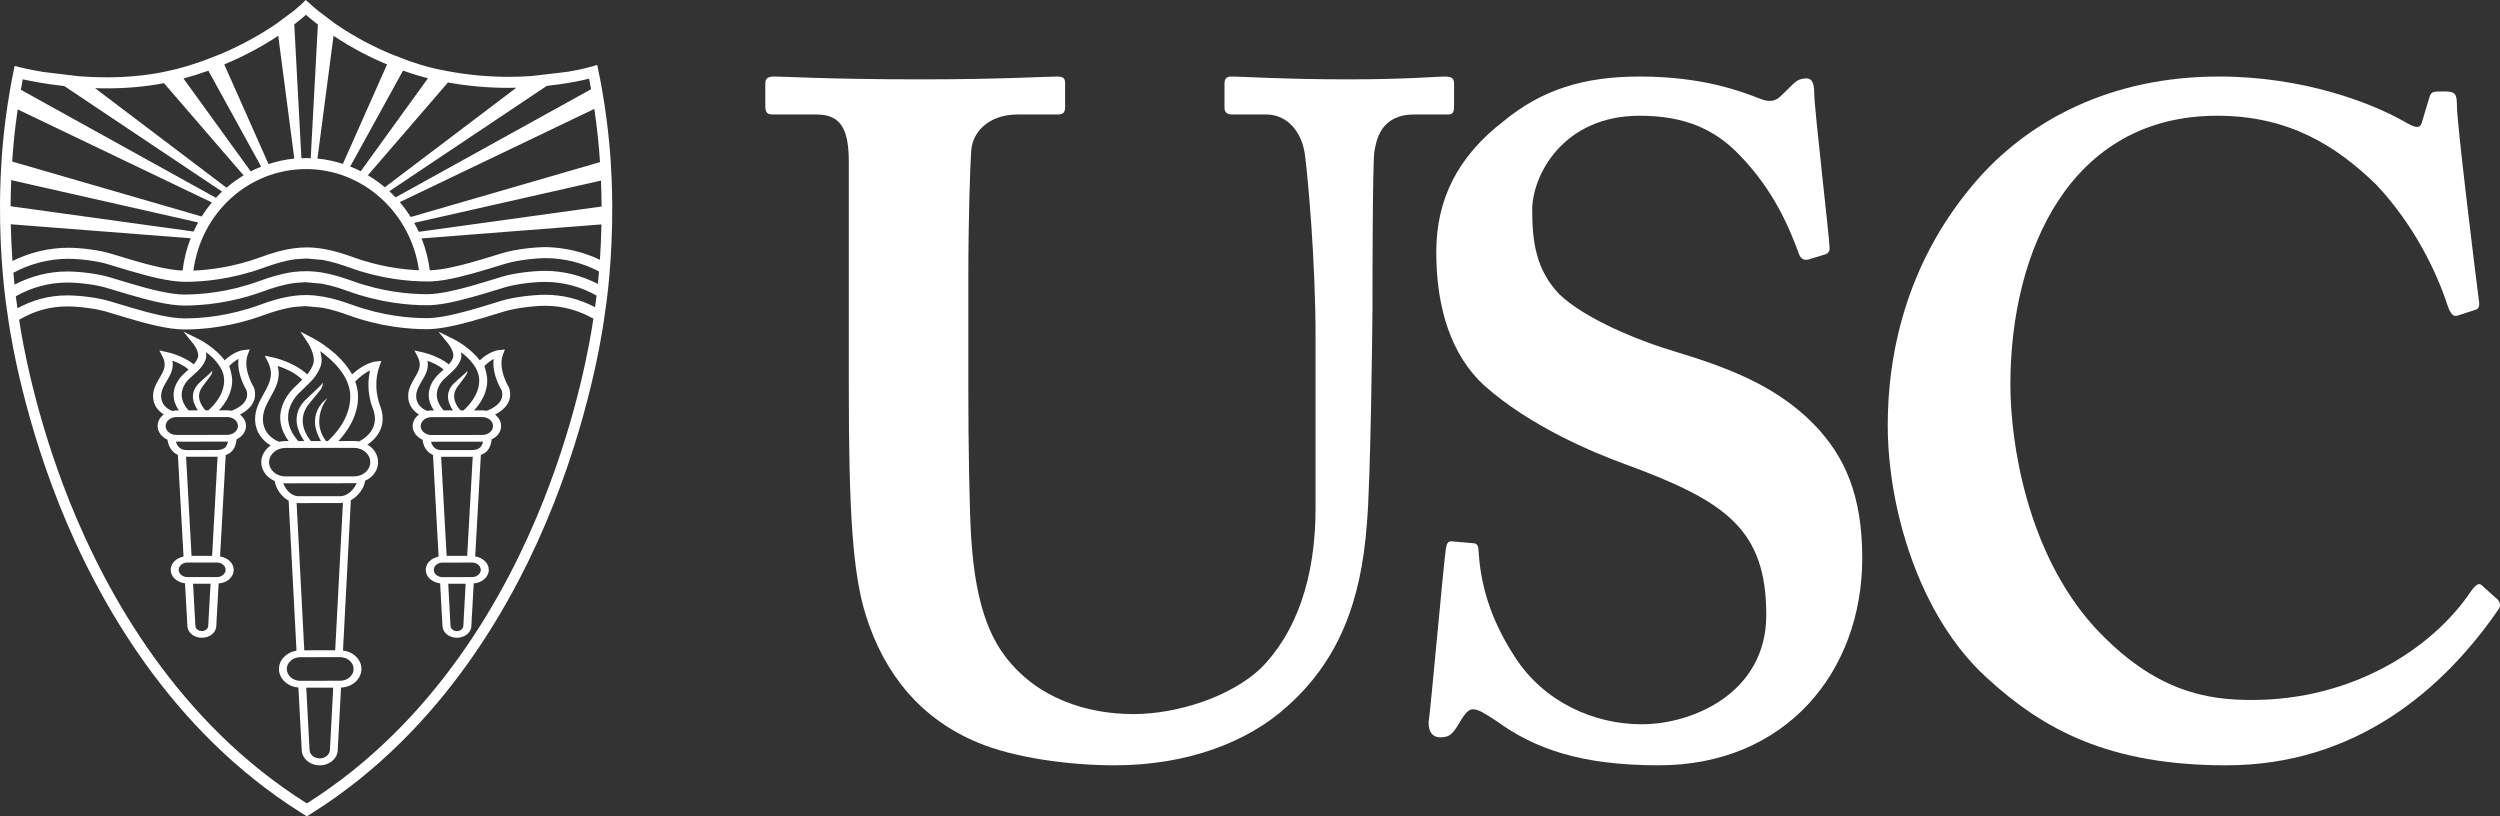
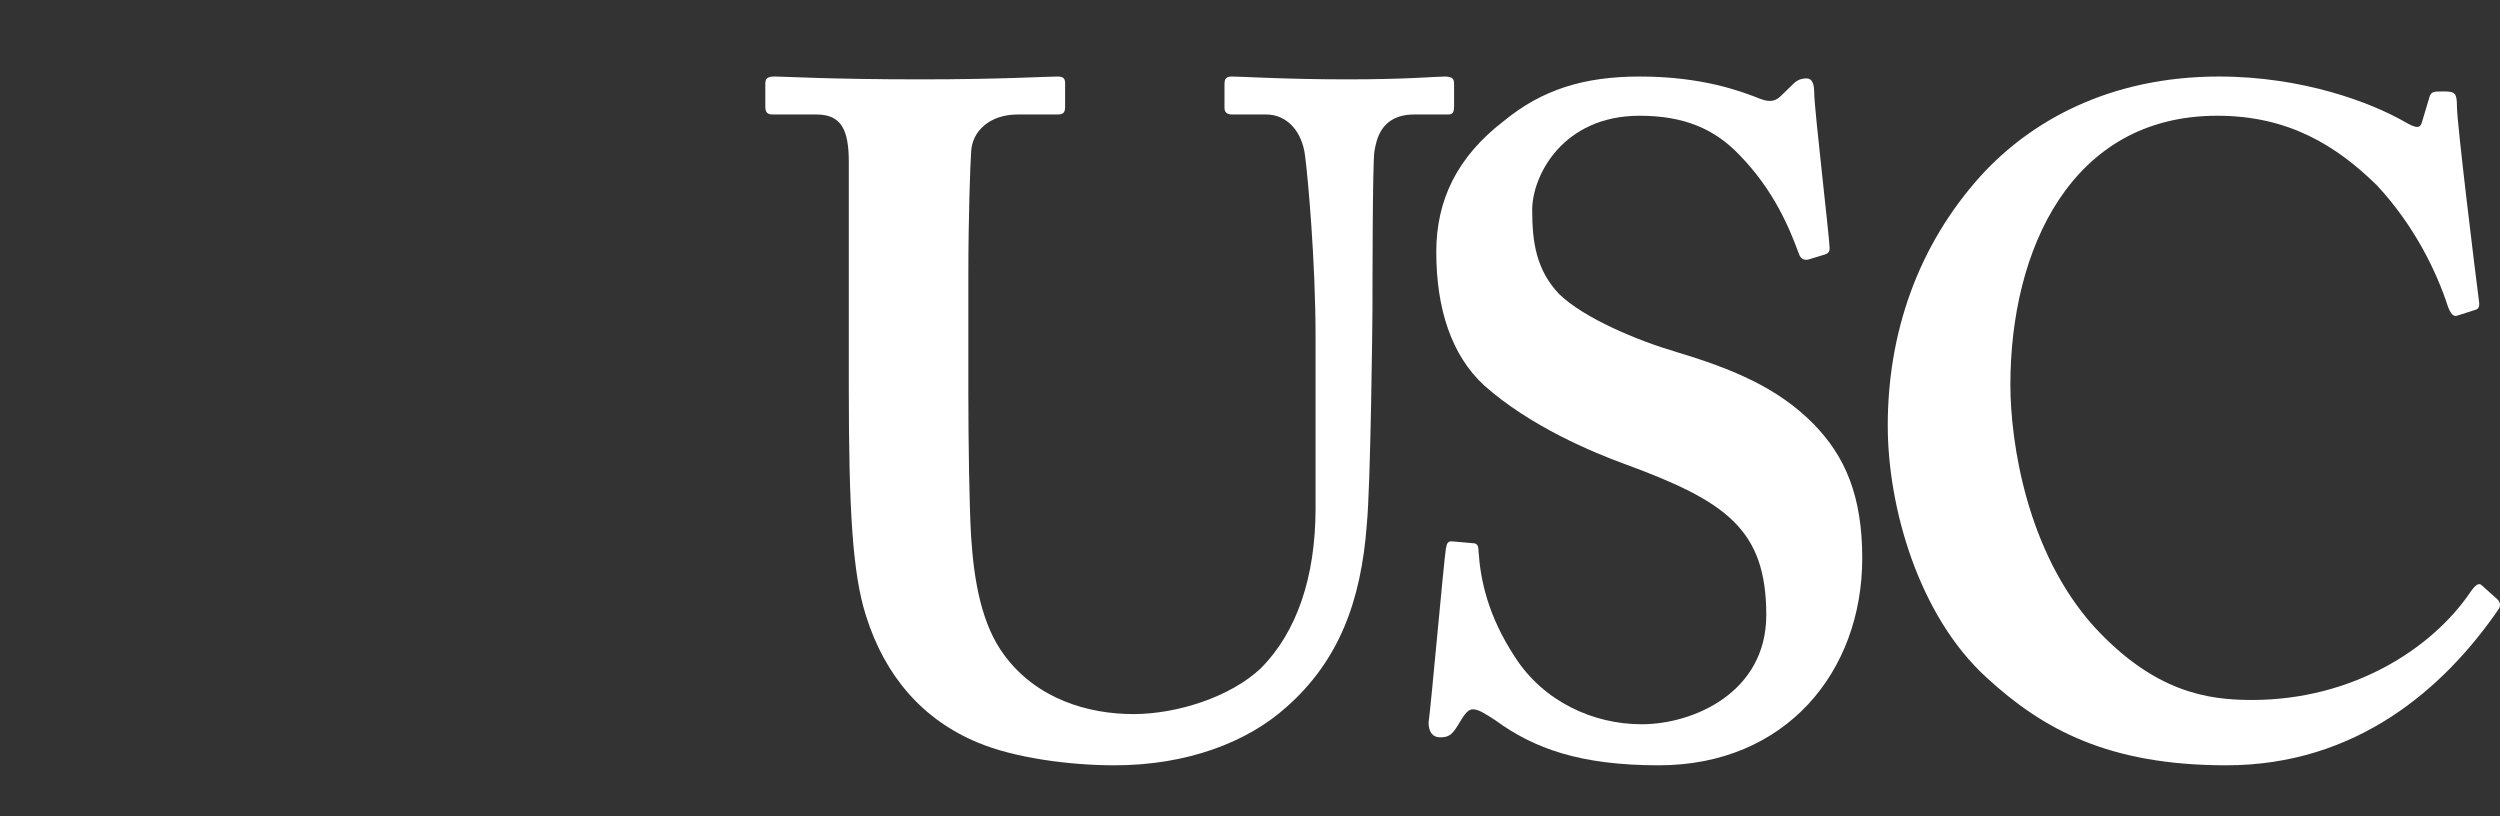
<svg xmlns="http://www.w3.org/2000/svg" width="98px" height="32px" viewBox="0 0 98 32" version="1.1">
  <rect x="0" y="0" width="98" height="32" fill="#333333" stroke="none" />
  <title>PrimShield_Mono_SmUse_Gray-Wh_RGB</title>
  <g id="Page-1" stroke="none" stroke-width="1" fill="none" fill-rule="evenodd">
    <g id="00--LANDING---[xlg-1312px-16-column]" transform="translate(-31, -8)" fill="#FFFFFF">
      <g id="PrimShield_Mono_SmUse_Gray-Wh_RGB" transform="translate(31, 8)">
        <path d="M33.273,6.348 C33.273,5.083 32.976,4.488 32.009,4.488 L30.298,4.488 C30.075,4.488 30,4.413 30,4.153 L30,3.298 C30,3.074 30.075,3 30.372,3 C30.743,3 32.529,3.111 36.098,3.111 C39.224,3.111 41.008,3 41.455,3 C41.678,3 41.752,3.074 41.752,3.259 L41.752,4.189 C41.752,4.413 41.678,4.488 41.455,4.488 L39.893,4.488 C38.778,4.488 38.107,5.157 38.07,5.938 C38.033,6.385 37.959,8.616 37.959,10.773 L37.959,15.385 C37.959,17.243 37.996,19.885 38.07,21.075 C38.183,22.785 38.48,24.497 39.372,25.686 C40.636,27.397 42.645,27.992 44.429,27.992 C46.14,27.992 48.224,27.323 49.414,26.207 C50.826,24.794 51.57,22.637 51.57,19.922 L51.57,13.226 C51.57,10.252 51.272,6.978 51.161,6.124 C51.05,5.157 50.453,4.488 49.636,4.488 L48.298,4.488 C48.074,4.488 48,4.376 48,4.227 L48,3.298 C48,3.074 48.074,3 48.298,3 C48.669,3 50.379,3.111 52.835,3.111 C55.14,3.111 56.331,3 56.627,3 C56.962,3 57,3.111 57,3.298 L57,4.153 C57,4.376 56.962,4.488 56.776,4.488 L55.438,4.488 C54.098,4.488 53.95,5.529 53.876,5.938 C53.801,6.385 53.801,11.59 53.801,12.075 C53.801,12.596 53.727,19.066 53.579,20.554 C53.355,23.604 52.462,25.909 50.453,27.695 C48.893,29.109 46.512,30 43.686,30 C41.9,30 39.743,29.704 38.331,29.109 C36.174,28.216 34.686,26.504 33.943,24.125 C33.423,22.488 33.273,20.034 33.273,15.162 L33.273,6.348" id="Fill-1" />
        <path d="M57.731,21.293 C57.882,21.293 57.957,21.366 57.957,21.586 C58.032,22.757 58.332,24.146 59.386,25.756 C60.514,27.512 62.469,28.391 64.35,28.391 C66.381,28.391 69.238,27.147 69.238,24.11 C69.238,20.744 67.66,19.646 63.673,18.184 C62.469,17.744 59.987,16.72 58.181,15.11 C56.904,13.939 56.302,12.11 56.302,9.879 C56.302,7.83 57.129,6.147 58.934,4.756 C60.438,3.513 62.093,3 64.275,3 C66.757,3 68.262,3.585 69.013,3.878 C69.389,4.025 69.615,3.952 69.802,3.769 L70.292,3.293 C70.441,3.147 70.593,3.074 70.817,3.074 C71.043,3.074 71.118,3.293 71.118,3.658 C71.118,4.244 71.721,9.366 71.721,9.732 C71.721,9.879 71.645,9.952 71.495,9.988 L70.894,10.172 C70.742,10.208 70.593,10.172 70.518,9.952 C70.141,8.928 69.54,7.464 68.185,6.073 C67.208,5.049 66.005,4.537 64.275,4.537 C61.265,4.537 60.062,6.879 60.062,8.232 C60.062,9.475 60.213,10.574 61.116,11.525 C62.093,12.476 64.2,13.354 65.703,13.794 C67.884,14.452 69.69,15.183 71.118,16.647 C72.322,17.891 73,19.427 73,21.879 C73,26.341 69.991,30 65.026,30 C61.942,30 60.138,29.342 58.633,28.245 C58.181,27.952 57.957,27.805 57.731,27.805 C57.506,27.805 57.355,28.098 57.129,28.463 C56.904,28.83 56.754,28.903 56.452,28.903 C56.151,28.903 56,28.683 56,28.318 C56.076,27.879 56.603,21.952 56.678,21.512 C56.716,21.293 56.754,21.22 56.904,21.22 L57.731,21.293" id="Fill-2" />
        <path d="M97.891,23.488 C97.999,23.599 98.034,23.708 97.963,23.854 C95.809,27.001 92.366,30 87.272,30 C82.681,30 80.099,28.61 77.874,26.561 C75.22,24.146 74,19.904 74,16.683 C74,13.098 75.148,9.659 77.659,6.879 C79.597,4.756 82.681,3 86.985,3 C90.286,3 92.942,4.025 94.231,4.756 C94.734,5.049 94.877,5.049 94.95,4.756 L95.235,3.805 C95.308,3.585 95.38,3.585 95.809,3.585 C96.241,3.585 96.312,3.658 96.312,4.171 C96.312,4.829 97.029,10.683 97.173,11.781 C97.209,12.001 97.173,12.11 97.029,12.147 L96.348,12.366 C96.169,12.439 96.062,12.294 95.954,12.001 C95.524,10.683 94.663,8.855 93.155,7.244 C91.577,5.708 89.712,4.537 86.914,4.537 C81.175,4.537 78.807,9.806 78.807,15.074 C78.807,17.342 79.452,21.659 82.107,24.586 C84.475,27.147 86.555,27.439 88.278,27.439 C92.223,27.439 95.344,25.428 96.85,23.195 C97.029,22.939 97.173,22.83 97.28,22.939 L97.891,23.488" id="Fill-3" />
-         <path d="M23.975,6.983 L23.934,6.235 C23.886,5.544 23.807,4.82 23.692,4.078 L23.611,3.576 C23.565,3.308 23.515,3.04 23.457,2.771 L23.41,2.544 L23.196,2.609 C23.188,2.612 22.842,2.713 22.259,2.813 L20.845,2.98 C20.565,2.999 20.266,3.012 19.953,3.012 C19.129,3.013 18.324,2.935 17.548,2.789 L17.052,2.689 C17.041,2.686 17.032,2.685 17.026,2.683 C17.015,2.681 16.616,2.594 16.01,2.381 L15.352,2.127 C14.692,1.855 13.912,1.461 13.136,0.925 L12.489,0.438 C12.368,0.338 12.247,0.237 12.13,0.129 L11.985,0 L11.847,0.135 C11.843,0.139 11.726,0.252 11.506,0.432 L10.844,0.923 C10.304,1.294 9.553,1.74 8.615,2.132 L7.957,2.387 C7.638,2.499 7.304,2.605 6.951,2.698 C6.943,2.7 6.932,2.701 6.926,2.704 L6.352,2.834 C5.679,2.962 4.953,3.031 4.185,3.031 C3.809,3.031 3.451,3.017 3.114,2.991 L1.698,2.821 C1.138,2.728 0.792,2.64 0.785,2.638 L0.575,2.582 L0.529,2.801 C0.483,3.017 0.444,3.233 0.406,3.446 L0.299,4.1 C0.188,4.826 0.111,5.536 0.065,6.215 L0.024,6.965 C0.009,7.332 0.001,7.686 0,8.028 L0.005,8.758 C0.045,10.807 0.282,12.221 0.299,12.335 C0.321,12.508 0.74,15.809 2.326,19.788 C3.817,23.522 6.67,28.637 11.807,31.861 L12.029,32 L12.251,31.861 C17.381,28.623 20.22,23.501 21.699,19.762 C23.277,15.778 23.688,12.477 23.708,12.303 C23.728,12.19 23.956,10.792 23.995,8.764 L24,8.039 C23.997,7.698 23.991,7.347 23.975,6.983 L23.975,6.983 Z M21.37,11.555 L21.364,11.555 C20.909,11.557 20.156,11.641 19.687,11.782 L19.327,11.892 C19.026,11.986 18.709,12.082 18.395,12.168 L18.45,12.377 L18.395,12.168 C17.659,12.373 17.134,12.469 16.74,12.471 L16.731,12.471 C16.05,12.471 14.993,12.38 13.805,11.95 C13.482,11.834 13.096,11.704 12.677,11.63 C12.253,11.557 11.884,11.547 11.492,11.602 C10.999,11.667 10.547,11.818 10.17,11.956 C8.976,12.389 7.916,12.481 7.238,12.482 L7.234,12.482 C6.651,12.482 5.84,12.265 5.122,12.053 L5.065,12.262 L5.122,12.053 C4.911,11.991 4.703,11.929 4.503,11.868 L4.286,11.803 C3.861,11.674 3.155,11.58 2.639,11.58 L2.631,11.58 C1.93,11.581 1.305,11.748 0.685,12.083 C0.668,11.974 0.645,11.815 0.619,11.614 C1.234,11.265 1.924,11.077 2.631,11.075 L2.638,11.075 C3.115,11.075 3.785,11.165 4.17,11.282 L5.006,11.532 L5.064,11.325 L5.007,11.532 C5.792,11.763 6.606,11.978 7.234,11.978 L7.238,11.978 C7.95,11.976 9.061,11.881 10.308,11.425 C10.666,11.294 11.092,11.153 11.541,11.094 L11.951,11.063 C11.96,11.063 11.968,11.063 11.978,11.063 L12.611,11.12 C13.001,11.19 13.379,11.317 13.666,11.421 C14.911,11.87 16.018,11.965 16.731,11.965 L16.74,11.965 C17.168,11.965 17.71,11.868 18.502,11.648 C18.833,11.557 19.166,11.455 19.482,11.358 L19.805,11.26 C20.183,11.145 20.882,11.051 21.364,11.051 L21.368,11.051 C22.075,11.051 22.769,11.238 23.387,11.587 C23.363,11.779 23.342,11.933 23.326,12.041 C22.71,11.722 22.068,11.555 21.37,11.555 L21.37,11.555 Z M0.422,8.791 L7.474,9.34 C7.318,9.738 7.212,10.162 7.157,10.606 C6.586,10.583 5.833,10.386 5.155,10.186 L4.321,9.935 C3.896,9.807 3.189,9.712 2.672,9.712 L2.664,9.712 C1.916,9.712 1.145,9.904 0.488,10.231 C0.457,9.802 0.434,9.319 0.422,8.791 L0.422,8.791 Z M12.02,9.698 L12.02,9.731 L12.019,9.698 C11.855,9.699 11.689,9.712 11.525,9.733 C11.033,9.798 10.58,9.948 10.203,10.086 C9.18,10.46 8.253,10.58 7.581,10.607 C7.887,8.328 9.747,6.632 11.999,6.628 L12.004,6.628 C14.227,6.628 16.111,8.347 16.423,10.594 C15.754,10.565 14.844,10.445 13.838,10.081 C13.536,9.971 13.134,9.837 12.711,9.762 L12.709,9.772 L12.71,9.762 C12.469,9.72 12.243,9.698 12.02,9.698 L12.02,9.698 Z M21.368,10.618 L21.362,10.618 C20.905,10.618 20.152,10.703 19.686,10.845 L19.363,10.944 C19.051,11.038 18.721,11.139 18.394,11.231 L18.45,11.44 L18.394,11.231 C17.926,11.361 17.245,11.532 16.739,11.532 L16.731,11.532 C16.05,11.532 14.993,11.442 13.805,11.011 C13.502,10.903 13.099,10.769 12.676,10.692 C12.435,10.651 12.21,10.631 11.984,10.631 C11.819,10.631 11.658,10.642 11.491,10.663 C11.002,10.729 10.548,10.878 10.169,11.016 C8.978,11.451 7.916,11.544 7.236,11.546 L7.234,11.546 C6.654,11.546 5.841,11.33 5.122,11.116 L4.286,10.865 C3.863,10.739 3.156,10.642 2.638,10.642 L2.63,10.642 C1.911,10.643 1.207,10.826 0.569,11.157 C0.554,11.014 0.538,10.86 0.525,10.692 C1.154,10.348 1.922,10.145 2.665,10.145 L2.671,10.145 C3.147,10.145 3.818,10.234 4.203,10.35 L5.04,10.602 L5.098,10.394 L5.041,10.602 C5.825,10.833 6.639,11.048 7.268,11.048 L7.272,11.048 C7.985,11.046 9.095,10.948 10.342,10.494 C10.698,10.364 11.123,10.223 11.574,10.163 L12.016,10.133 L12.645,10.189 C13.038,10.26 13.415,10.386 13.7,10.488 C14.943,10.94 16.05,11.034 16.764,11.034 L16.772,11.034 C17.203,11.034 17.746,10.937 18.535,10.718 C18.863,10.628 19.194,10.525 19.509,10.43 L19.839,10.33 C20.22,10.215 20.919,10.121 21.398,10.119 L21.402,10.119 C22.117,10.119 22.866,10.312 23.482,10.642 C23.467,10.819 23.451,10.982 23.437,11.131 C22.797,10.8 22.088,10.618 21.368,10.618 L21.368,10.618 Z M21.397,9.686 C20.942,9.687 20.19,9.773 19.723,9.913 L19.391,10.014 C19.079,10.11 18.752,10.211 18.427,10.3 C17.981,10.423 17.347,10.581 16.848,10.596 C16.792,10.16 16.683,9.74 16.527,9.345 L23.577,8.797 C23.566,9.303 23.546,9.768 23.517,10.183 C22.872,9.874 22.126,9.701 21.397,9.686 L21.397,9.686 Z M23.582,8.095 L16.417,9.087 C16.361,8.968 16.3,8.85 16.236,8.736 L23.558,7.079 C23.572,7.429 23.581,7.771 23.582,8.095 L23.582,8.095 Z M23.298,4.268 C23.405,4.985 23.476,5.687 23.521,6.355 L16.099,8.507 C15.97,8.302 15.826,8.106 15.672,7.923 L23.298,4.268 Z M21.435,3.366 C22.215,3.284 22.798,3.158 23.093,3.084 C23.121,3.222 23.143,3.358 23.17,3.497 L15.504,7.739 C15.427,7.656 15.348,7.573 15.262,7.496 L21.435,3.366 Z M17.56,3.233 C18.333,3.374 19.133,3.445 19.953,3.444 C20.052,3.444 20.145,3.441 20.24,3.438 L15.086,7.341 C14.877,7.166 14.655,7.008 14.421,6.87 L17.56,3.233 Z M15.799,2.768 C16.24,2.924 16.587,3.021 16.776,3.068 L14.141,6.712 C14.007,6.644 13.87,6.584 13.728,6.528 L15.799,2.768 Z M13.075,1.403 C13.814,1.9 14.546,2.265 15.173,2.525 L13.441,6.424 C13.12,6.321 12.787,6.249 12.444,6.216 L13.075,1.403 Z M11.992,0.58 C12.147,0.715 12.303,0.841 12.461,0.963 L12.18,6.204 C12.122,6.202 12.063,6.195 12.004,6.195 L11.997,6.195 C11.937,6.195 11.876,6.202 11.815,6.204 L11.535,0.955 C11.737,0.8 11.893,0.67 11.992,0.58 L11.992,0.58 Z M10.907,1.403 L11.537,6.217 C11.188,6.251 10.85,6.325 10.526,6.432 L8.791,2.526 C9.658,2.165 10.368,1.76 10.907,1.403 L10.907,1.403 Z M8.168,2.771 L10.238,6.532 C10.099,6.587 9.961,6.649 9.828,6.718 L7.194,3.079 C7.535,2.984 7.86,2.882 8.168,2.771 L8.168,2.771 Z M4.185,3.464 C4.979,3.464 5.73,3.394 6.428,3.26 L9.549,6.875 C9.312,7.017 9.089,7.179 8.88,7.358 L3.727,3.457 C3.878,3.461 4.029,3.466 4.185,3.464 L4.185,3.464 Z M0.892,3.109 C1.187,3.174 1.769,3.291 2.521,3.374 L8.703,7.51 C8.619,7.588 8.543,7.671 8.466,7.755 L0.818,3.52 C0.844,3.384 0.866,3.247 0.892,3.109 L0.892,3.109 Z M0.693,4.289 L8.305,7.936 C8.16,8.11 8.026,8.293 7.904,8.486 L0.477,6.332 C0.52,5.677 0.59,4.992 0.693,4.289 L0.693,4.289 Z M0.44,7.061 L7.769,8.72 C7.704,8.836 7.645,8.954 7.588,9.076 L0.415,8.085 C0.416,7.759 0.426,7.413 0.44,7.061 L0.44,7.061 Z M21.307,19.611 C19.85,23.288 17.06,28.321 12.029,31.493 C6.99,28.335 4.185,23.307 2.718,19.634 C1.368,16.25 0.874,13.376 0.75,12.533 C1.353,12.183 1.954,12.015 2.632,12.012 L2.639,12.012 C3.112,12.012 3.784,12.104 4.17,12.217 L4.384,12.283 C4.587,12.346 4.794,12.407 5.008,12.469 C5.751,12.692 6.599,12.916 7.234,12.916 L7.238,12.916 C7.95,12.915 9.059,12.819 10.309,12.362 C10.665,12.235 11.089,12.094 11.543,12.031 L11.954,12.001 C11.962,12.001 11.97,12.001 11.978,12.001 L12.612,12.06 C13,12.127 13.362,12.247 13.667,12.359 C14.91,12.809 16.018,12.904 16.732,12.904 L16.741,12.904 C17.171,12.902 17.732,12.802 18.504,12.586 C18.82,12.499 19.141,12.4 19.446,12.307 L19.805,12.198 C20.187,12.084 20.886,11.989 21.365,11.987 L21.37,11.987 C22.046,11.987 22.666,12.158 23.261,12.491 C23.141,13.318 22.657,16.205 21.307,19.611 L21.307,19.611 Z" id="Fill-4" />
-         <path d="M19.406,16.254 C19.761,16.073 20.138,15.722 19.95,15.186 C19.945,15.181 19.5,14.465 19.718,13.895 L19.792,13.702 L19.549,13.724 C19.513,13.727 19.184,13.775 18.804,14.126 C18.431,13.623 17.825,13.314 17.788,13.296 L17.186,13 L17.577,13.481 C17.646,13.569 17.83,13.855 17.753,14.038 C17.71,14.139 17.656,14.215 17.594,14.287 C17.194,13.951 16.584,13.813 16.559,13.809 L16.245,13.739 L16.373,13.986 C16.549,14.32 16.41,14.553 16.25,14.823 C16.132,15.025 15.998,15.25 16,15.527 C16,15.889 16.215,16.12 16.423,16.25 C16.271,16.362 16.176,16.523 16.176,16.704 C16.178,16.935 16.336,17.135 16.566,17.239 C16.599,17.547 16.763,17.742 16.974,17.837 L17.194,21.818 C16.906,21.877 16.689,22.081 16.689,22.338 C16.689,22.612 16.937,22.829 17.253,22.868 L17.345,24.531 C17.345,24.79 17.6,25 17.911,25 C18.223,25 18.477,24.79 18.477,24.536 L18.57,22.872 C18.901,22.842 19.162,22.617 19.161,22.337 C19.161,22.072 18.929,21.862 18.628,21.811 L18.85,17.833 C18.917,17.806 18.982,17.777 19.034,17.734 C19.179,17.614 19.255,17.439 19.271,17.22 C19.325,17.192 19.381,17.169 19.427,17.131 C19.565,17.016 19.643,16.861 19.643,16.7 C19.643,16.523 19.551,16.366 19.406,16.254 L19.406,16.254 Z M18.99,14.347 C19.125,14.211 19.25,14.125 19.352,14.072 C19.273,14.675 19.651,15.276 19.659,15.286 C19.838,15.801 19.222,16.052 19.072,16.105 C19.018,16.094 18.962,16.088 18.903,16.088 L18.582,16.088 C18.815,15.837 19.105,15.421 19.1,14.904 C19.1,14.684 18.99,14.347 18.99,14.347 L18.99,14.347 Z M18.049,14.125 C18.093,14.021 18.095,13.91 18.072,13.805 C18.398,14.049 18.781,14.437 18.786,14.905 C18.791,15.485 18.345,15.931 18.168,16.088 L18.052,16.088 C17.913,15.928 17.641,15.567 17.929,15.166 C17.987,15.084 18.248,14.75 18.281,14.686 C18.325,14.608 18.319,14.536 18.319,14.536 C18.276,14.594 18.199,14.665 18.199,14.665 C18.125,14.732 17.868,14.953 17.786,15.035 C17.362,15.462 17.646,15.928 17.758,16.088 L17.391,16.089 C16.758,15.385 17.434,14.832 17.475,14.799 C17.523,14.754 17.569,14.712 17.612,14.672 C17.789,14.514 17.942,14.376 18.049,14.125 L18.049,14.125 Z M16.314,15.527 C16.314,15.31 16.423,15.13 16.534,14.939 C16.669,14.712 16.819,14.459 16.757,14.144 C16.951,14.21 17.202,14.324 17.39,14.488 C17.386,14.491 17.383,14.493 17.38,14.495 C17.334,14.537 17.286,14.579 17.248,14.617 C17.238,14.624 16.437,15.272 17.013,16.089 L16.913,16.089 C16.857,16.09 16.801,16.097 16.745,16.107 C16.658,16.074 16.316,15.925 16.314,15.527 L16.314,15.527 Z M17.911,24.74 C17.773,24.74 17.659,24.645 17.659,24.525 L17.571,22.883 L18.253,22.883 L18.163,24.529 C18.163,24.645 18.049,24.74 17.911,24.74 L17.911,24.74 Z M18.847,22.337 C18.847,22.493 18.692,22.622 18.503,22.622 L17.347,22.623 L17.345,22.754 L17.345,22.623 C17.156,22.623 17.005,22.495 17.005,22.338 C17.005,22.181 17.159,22.054 17.345,22.054 L18,22.053 L18.501,22.051 C18.69,22.051 18.847,22.18 18.847,22.337 L18.847,22.337 Z M18.314,21.79 L17.508,21.791 L17.293,17.907 L18.505,17.906 C18.514,17.906 18.521,17.901 18.531,17.9 L18.314,21.79 Z M18.811,17.55 C18.737,17.611 18.633,17.642 18.505,17.642 L17.293,17.644 C17.09,17.644 16.949,17.52 16.895,17.314 C16.903,17.314 16.909,17.315 16.916,17.315 L18.904,17.312 C18.914,17.312 18.924,17.307 18.935,17.307 C18.912,17.408 18.878,17.495 18.811,17.55 L18.811,17.55 Z M19.204,16.947 C19.123,17.015 19.018,17.05 18.904,17.05 L16.916,17.053 C16.681,17.053 16.493,16.895 16.492,16.703 C16.492,16.51 16.681,16.352 16.914,16.352 L17.238,16.351 C17.238,16.352 17.24,16.354 17.24,16.355 L17.245,16.351 L17.671,16.351 L18.904,16.349 C19.136,16.349 19.327,16.506 19.327,16.7 C19.327,16.793 19.282,16.881 19.204,16.947 L19.204,16.947 Z" id="Fill-5" />
-         <path d="M9.407,16.252 C9.762,16.071 10.137,15.719 9.951,15.184 C9.944,15.177 9.499,14.462 9.716,13.892 L9.791,13.697 L9.548,13.722 C9.51,13.724 9.185,13.771 8.805,14.123 C8.43,13.619 7.825,13.31 7.787,13.293 L7.192,13 L7.577,13.477 C7.651,13.57 7.83,13.853 7.751,14.035 C7.708,14.136 7.656,14.213 7.595,14.285 C7.195,13.948 6.585,13.81 6.559,13.806 L6.245,13.737 L6.375,13.984 C6.549,14.316 6.411,14.551 6.252,14.821 C6.133,15.022 6,15.247 6,15.525 C6,15.912 6.235,16.132 6.424,16.249 C6.416,16.256 6.403,16.26 6.393,16.267 C6.253,16.383 6.178,16.537 6.179,16.701 C6.179,16.931 6.335,17.13 6.566,17.236 C6.598,17.514 6.748,17.729 6.973,17.834 L7.195,21.816 C6.908,21.875 6.691,22.081 6.691,22.337 C6.691,22.611 6.937,22.827 7.253,22.867 L7.345,24.529 C7.345,24.789 7.6,25 7.912,25 C8.224,25 8.478,24.789 8.478,24.535 L8.571,22.871 C8.721,22.858 8.861,22.812 8.968,22.721 C9.093,22.617 9.162,22.481 9.16,22.336 C9.16,22.073 8.928,21.863 8.627,21.811 L8.848,17.836 C8.918,17.81 8.986,17.78 9.038,17.735 C9.18,17.619 9.254,17.446 9.27,17.226 C9.49,17.12 9.643,16.923 9.643,16.697 C9.643,16.521 9.55,16.364 9.407,16.252 L9.407,16.252 Z M8.987,14.345 C9.124,14.209 9.25,14.123 9.351,14.068 C9.273,14.672 9.65,15.274 9.656,15.281 C9.837,15.799 9.221,16.05 9.071,16.102 C9.017,16.092 8.961,16.086 8.902,16.086 L8.581,16.086 C8.816,15.833 9.107,15.419 9.101,14.902 C9.099,14.681 8.987,14.345 8.987,14.345 L8.987,14.345 Z M8.049,14.123 C8.093,14.018 8.093,13.906 8.072,13.798 C8.397,14.045 8.782,14.432 8.787,14.903 C8.792,15.483 8.348,15.929 8.165,16.086 L8.055,16.086 C7.915,15.926 7.642,15.565 7.93,15.162 C7.988,15.08 8.249,14.747 8.284,14.682 C8.323,14.604 8.318,14.533 8.318,14.533 C8.275,14.592 8.2,14.661 8.2,14.661 C8.124,14.73 7.868,14.949 7.789,15.033 C7.361,15.459 7.649,15.926 7.758,16.086 L7.391,16.087 C6.758,15.383 7.434,14.828 7.475,14.797 C7.521,14.752 7.567,14.711 7.61,14.672 C7.787,14.513 7.942,14.375 8.049,14.123 L8.049,14.123 Z M6.316,15.525 C6.316,15.308 6.423,15.128 6.536,14.937 C6.671,14.709 6.82,14.457 6.758,14.14 C6.952,14.207 7.205,14.32 7.389,14.484 C7.384,14.487 7.383,14.491 7.378,14.495 C7.333,14.536 7.286,14.577 7.248,14.615 C7.238,14.622 6.437,15.269 7.013,16.087 L6.914,16.087 C6.862,16.087 6.814,16.103 6.765,16.113 C6.728,16.101 6.316,15.964 6.316,15.525 L6.316,15.525 Z M7.912,24.737 C7.774,24.737 7.659,24.644 7.659,24.524 L7.568,22.883 L8.254,22.882 L8.162,24.529 C8.162,24.644 8.05,24.737 7.912,24.737 L7.912,24.737 Z M8.844,22.336 C8.844,22.411 8.81,22.483 8.744,22.536 C8.68,22.591 8.594,22.621 8.502,22.621 L7.348,22.621 L7.347,22.751 L7.347,22.621 C7.157,22.621 7.005,22.494 7.005,22.337 C7.005,22.18 7.157,22.052 7.347,22.052 L8.001,22.052 L8.501,22.051 C8.691,22.051 8.844,22.179 8.844,22.336 L8.844,22.336 Z M8.315,21.789 L7.509,21.79 L7.294,17.904 L7.296,17.904 L8.506,17.903 C8.514,17.903 8.52,17.9 8.529,17.9 L8.315,21.789 Z M8.816,17.551 C8.742,17.609 8.639,17.641 8.504,17.641 L7.296,17.642 C7.095,17.642 6.952,17.515 6.896,17.311 C6.904,17.311 6.911,17.313 6.917,17.313 L8.902,17.311 C8.915,17.311 8.925,17.308 8.936,17.308 C8.915,17.409 8.88,17.496 8.816,17.551 L8.816,17.551 Z M8.902,17.047 L6.917,17.05 C6.682,17.05 6.493,16.893 6.493,16.701 C6.493,16.607 6.538,16.518 6.617,16.453 C6.697,16.386 6.802,16.349 6.914,16.349 L7.238,16.349 C7.238,16.349 7.24,16.35 7.24,16.352 L7.245,16.349 L7.672,16.349 L8.295,16.348 L8.903,16.348 C9.137,16.348 9.326,16.503 9.328,16.697 C9.328,16.89 9.137,17.047 8.902,17.047 L8.902,17.047 Z" id="Fill-6" />
-         <path d="M14.407,17.429 C14.723,17.213 15.18,16.747 14.926,15.976 C14.923,15.967 14.57,15.196 14.878,14.348 L14.948,14.148 L14.712,14.173 C14.695,14.174 14.283,14.229 13.801,14.677 C13.336,13.822 12.337,13.293 12.283,13.264 L11.775,13 L12.074,13.449 C12.077,13.453 12.406,13.957 12.268,14.302 C12.206,14.453 12.131,14.57 12.045,14.677 C11.516,14.183 10.71,14.012 10.677,14.005 L10.38,13.944 L10.503,14.19 C10.752,14.693 10.559,15.039 10.335,15.44 C10.171,15.736 10,16.042 10,16.429 C10.002,16.963 10.326,17.296 10.611,17.464 C10.388,17.617 10.241,17.853 10.241,18.12 C10.243,18.444 10.458,18.721 10.769,18.857 C10.82,19.165 11.03,19.48 11.325,19.631 L11.315,19.632 L11.623,25.506 C11.234,25.568 10.935,25.865 10.935,26.225 C10.937,26.606 11.274,26.918 11.697,26.95 L11.826,29.378 C11.826,29.544 11.9,29.701 12.032,29.819 C12.166,29.935 12.343,30 12.532,30 L12.535,30 C12.723,30 12.9,29.935 13.035,29.818 C13.167,29.7 13.242,29.543 13.24,29.383 L13.368,26.953 C13.812,26.937 14.168,26.617 14.168,26.223 C14.168,25.851 13.852,25.55 13.445,25.501 L13.753,19.609 L13.751,19.609 C14.051,19.448 14.272,19.138 14.316,18.843 C14.399,18.806 14.478,18.759 14.546,18.699 C14.723,18.542 14.822,18.334 14.821,18.114 C14.821,17.829 14.656,17.578 14.407,17.429 L14.407,17.429 Z M14.508,14.521 C14.308,15.357 14.628,16.044 14.637,16.064 C14.891,16.832 14.267,17.209 14.074,17.304 C14.011,17.293 13.946,17.288 13.879,17.288 L13.266,17.289 C13.585,16.948 14.043,16.325 14.035,15.531 C14.034,15.328 13.992,15.135 13.925,14.954 C14.149,14.723 14.358,14.592 14.508,14.521 L14.508,14.521 Z M12.556,14.392 C12.639,14.187 12.608,13.958 12.549,13.762 C13.022,14.1 13.724,14.737 13.731,15.532 C13.74,16.406 13.092,17.074 12.854,17.289 L12.778,17.289 C12.651,17.121 12.514,16.851 12.514,16.543 C12.513,15.952 12.841,15.608 12.841,15.608 C12.841,15.608 12.426,15.855 12.355,16.398 C12.321,16.659 12.385,16.934 12.58,17.289 L12.185,17.289 C12.035,17.095 11.63,16.534 12.054,15.906 C12.134,15.789 12.557,15.309 12.604,15.217 C12.659,15.106 12.655,15.002 12.655,15.002 C12.596,15.088 12.492,15.187 12.492,15.187 C12.39,15.285 12.042,15.604 11.932,15.719 C11.303,16.391 11.821,17.129 11.928,17.289 L11.69,17.289 C10.766,16.23 11.735,15.389 11.789,15.344 C11.852,15.281 11.911,15.225 11.968,15.169 C12.206,14.943 12.412,14.748 12.556,14.392 L12.556,14.392 Z M10.306,16.427 C10.306,16.105 10.453,15.84 10.61,15.558 C10.811,15.198 11.017,14.828 10.883,14.344 C11.154,14.431 11.561,14.601 11.85,14.884 C11.815,14.918 11.78,14.952 11.743,14.988 C11.684,15.043 11.622,15.103 11.568,15.158 C11.556,15.168 10.452,16.112 11.314,17.289 L11.181,17.289 C11.1,17.289 11.023,17.302 10.948,17.318 C10.878,17.296 10.308,17.081 10.306,16.427 L10.306,16.427 Z M12.934,29.377 C12.934,29.471 12.892,29.559 12.817,29.627 C12.741,29.694 12.642,29.729 12.535,29.729 L12.533,29.729 C12.425,29.729 12.326,29.694 12.249,29.627 C12.173,29.562 12.133,29.474 12.133,29.373 L12.005,26.957 L13.062,26.956 L12.934,29.377 Z M13.861,26.223 C13.861,26.477 13.625,26.685 13.336,26.685 L11.77,26.688 C11.48,26.688 11.244,26.479 11.242,26.225 C11.242,25.969 11.478,25.762 11.767,25.762 L12.95,25.76 L13.333,25.76 C13.624,25.76 13.86,25.966 13.861,26.223 L13.861,26.223 Z M13.14,25.491 L11.928,25.492 L11.627,19.713 C11.649,19.716 11.671,19.722 11.695,19.722 L11.697,19.722 L13.341,19.72 C13.376,19.72 13.41,19.712 13.443,19.708 L13.14,25.491 Z M13.341,19.451 L11.697,19.452 L11.695,19.452 C11.433,19.452 11.194,19.203 11.103,18.939 C11.13,18.94 11.156,18.946 11.183,18.946 L13.881,18.942 C13.914,18.942 13.948,18.936 13.981,18.933 C13.882,19.191 13.616,19.451 13.341,19.451 L13.341,19.451 Z M14.329,18.51 C14.209,18.615 14.05,18.674 13.881,18.674 L11.183,18.675 C10.833,18.675 10.549,18.425 10.548,18.12 C10.548,17.811 10.832,17.56 11.181,17.56 C11.181,17.56 12.979,17.56 12.983,17.557 L13.881,17.557 C14.23,17.557 14.514,17.805 14.514,18.114 C14.514,18.264 14.449,18.403 14.329,18.51 L14.329,18.51 Z" id="Fill-7" />
      </g>
    </g>
  </g>
</svg>